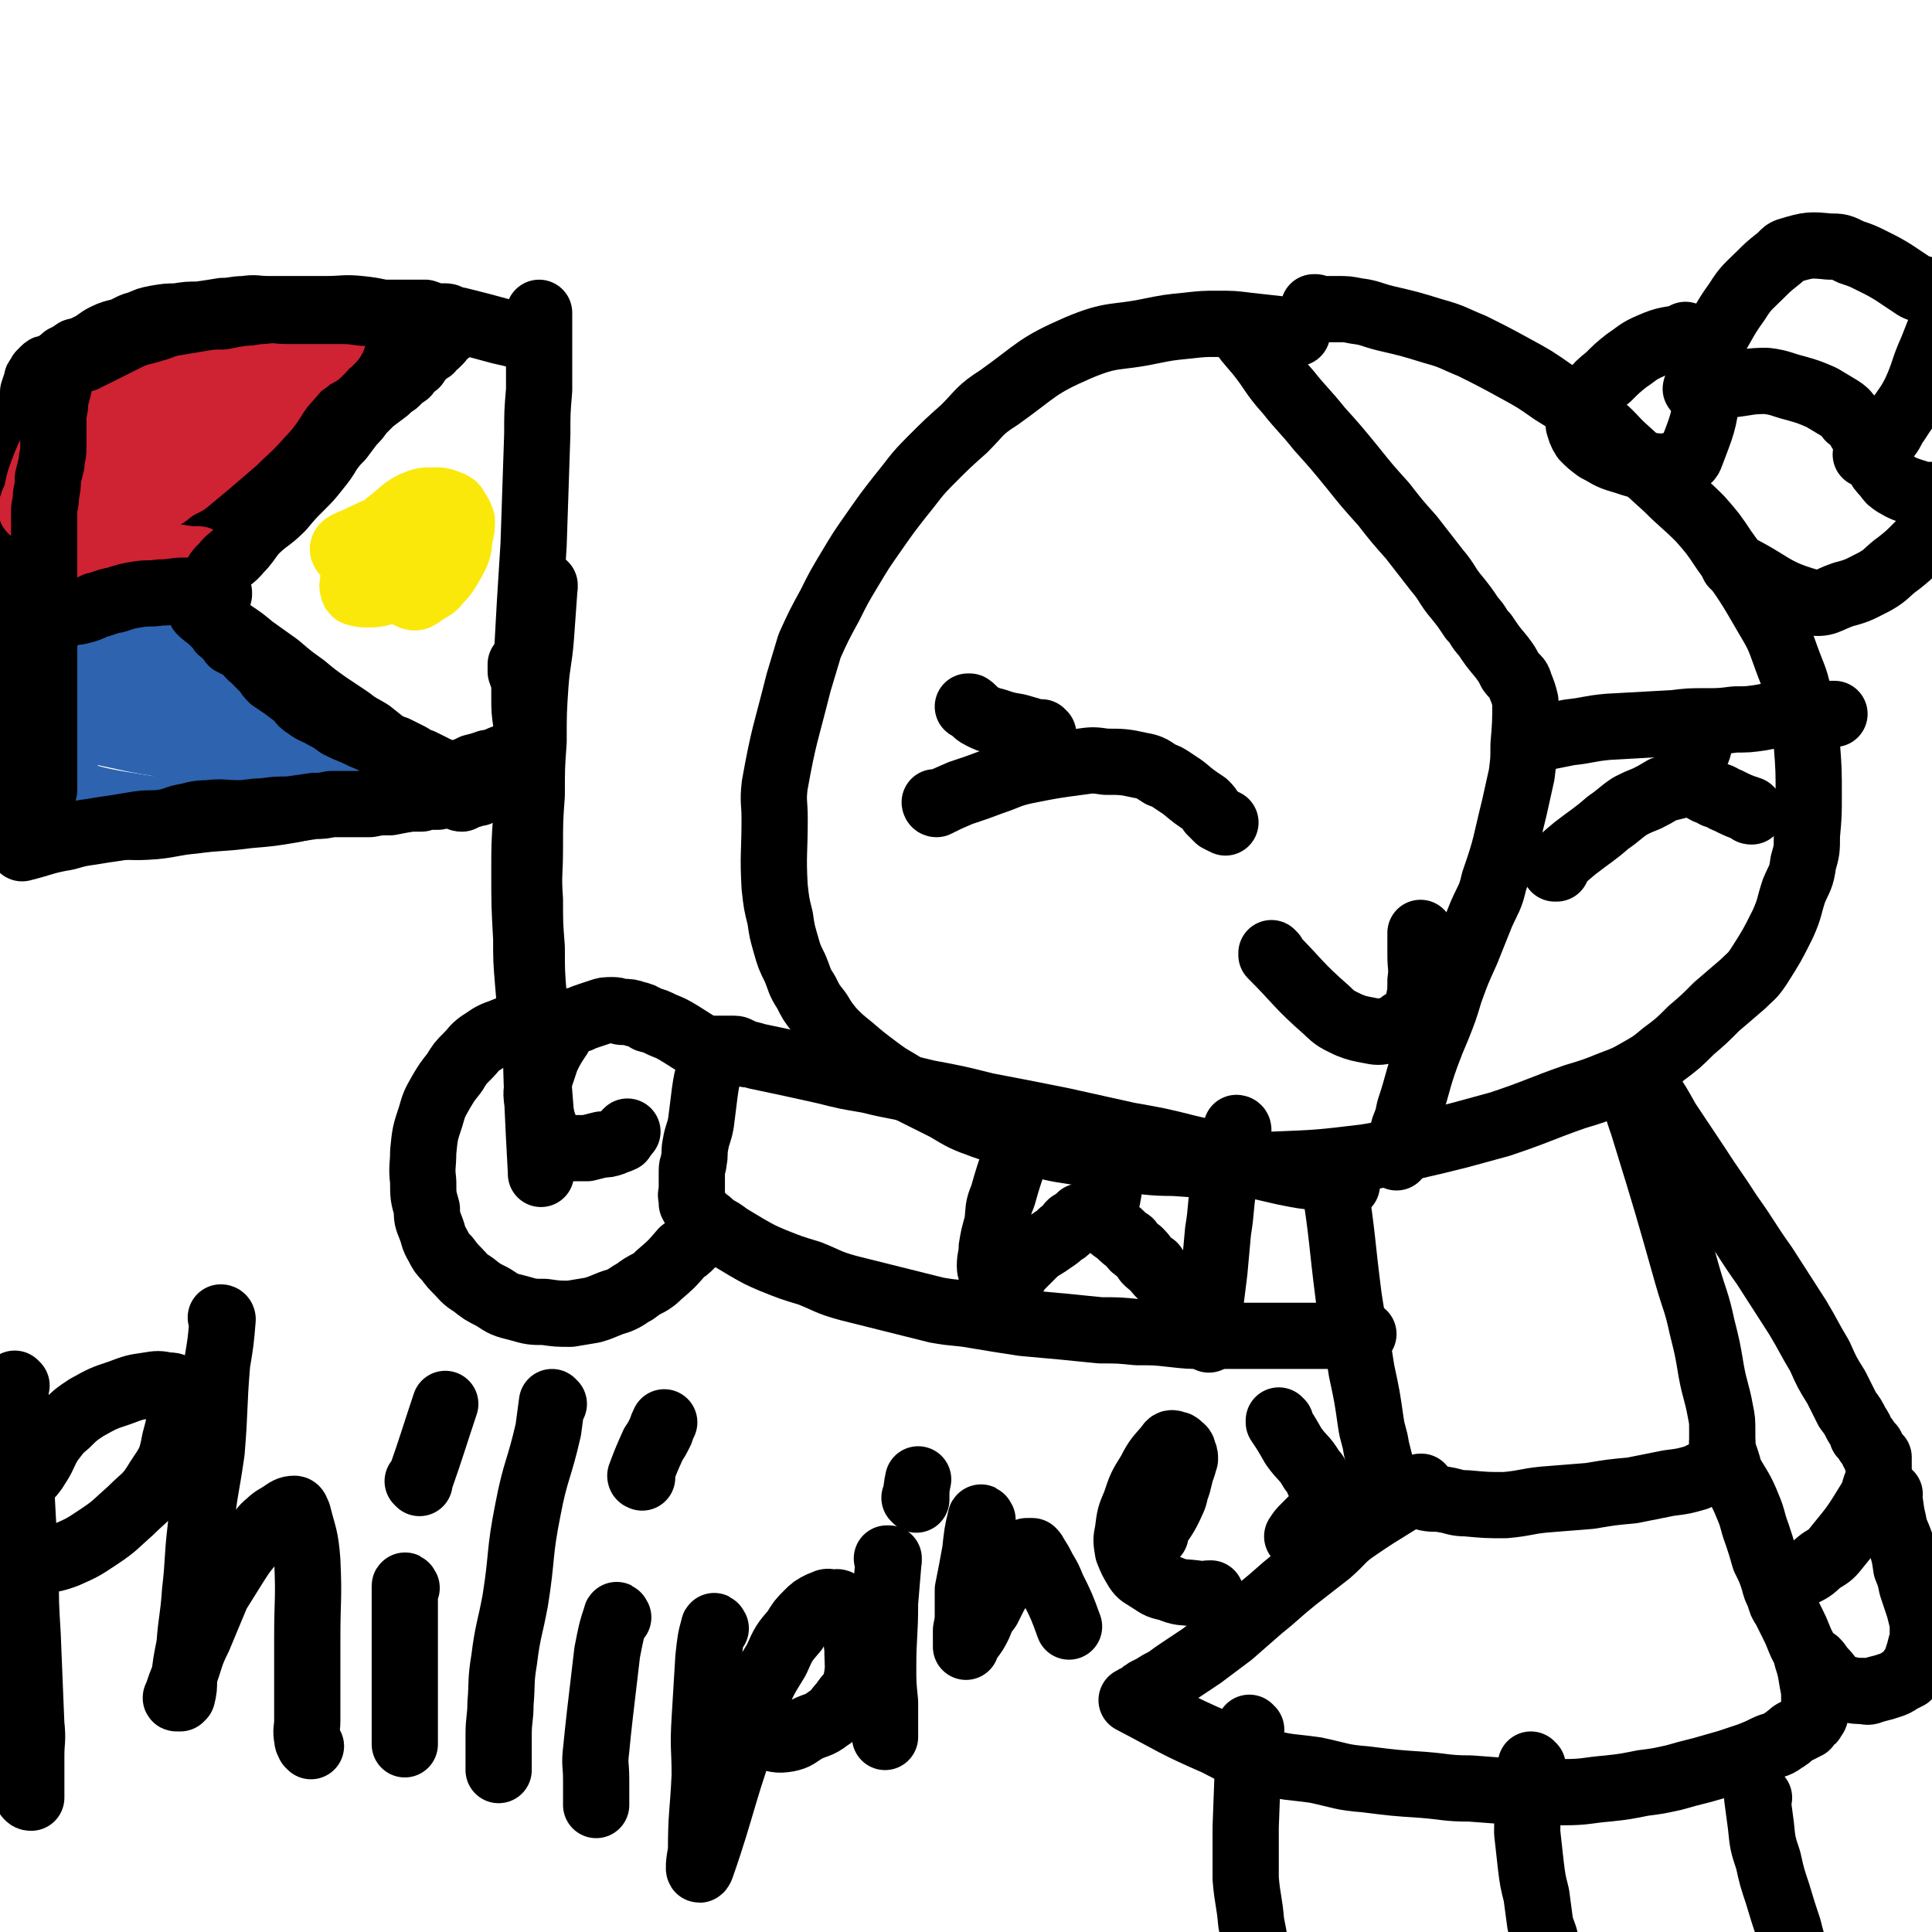
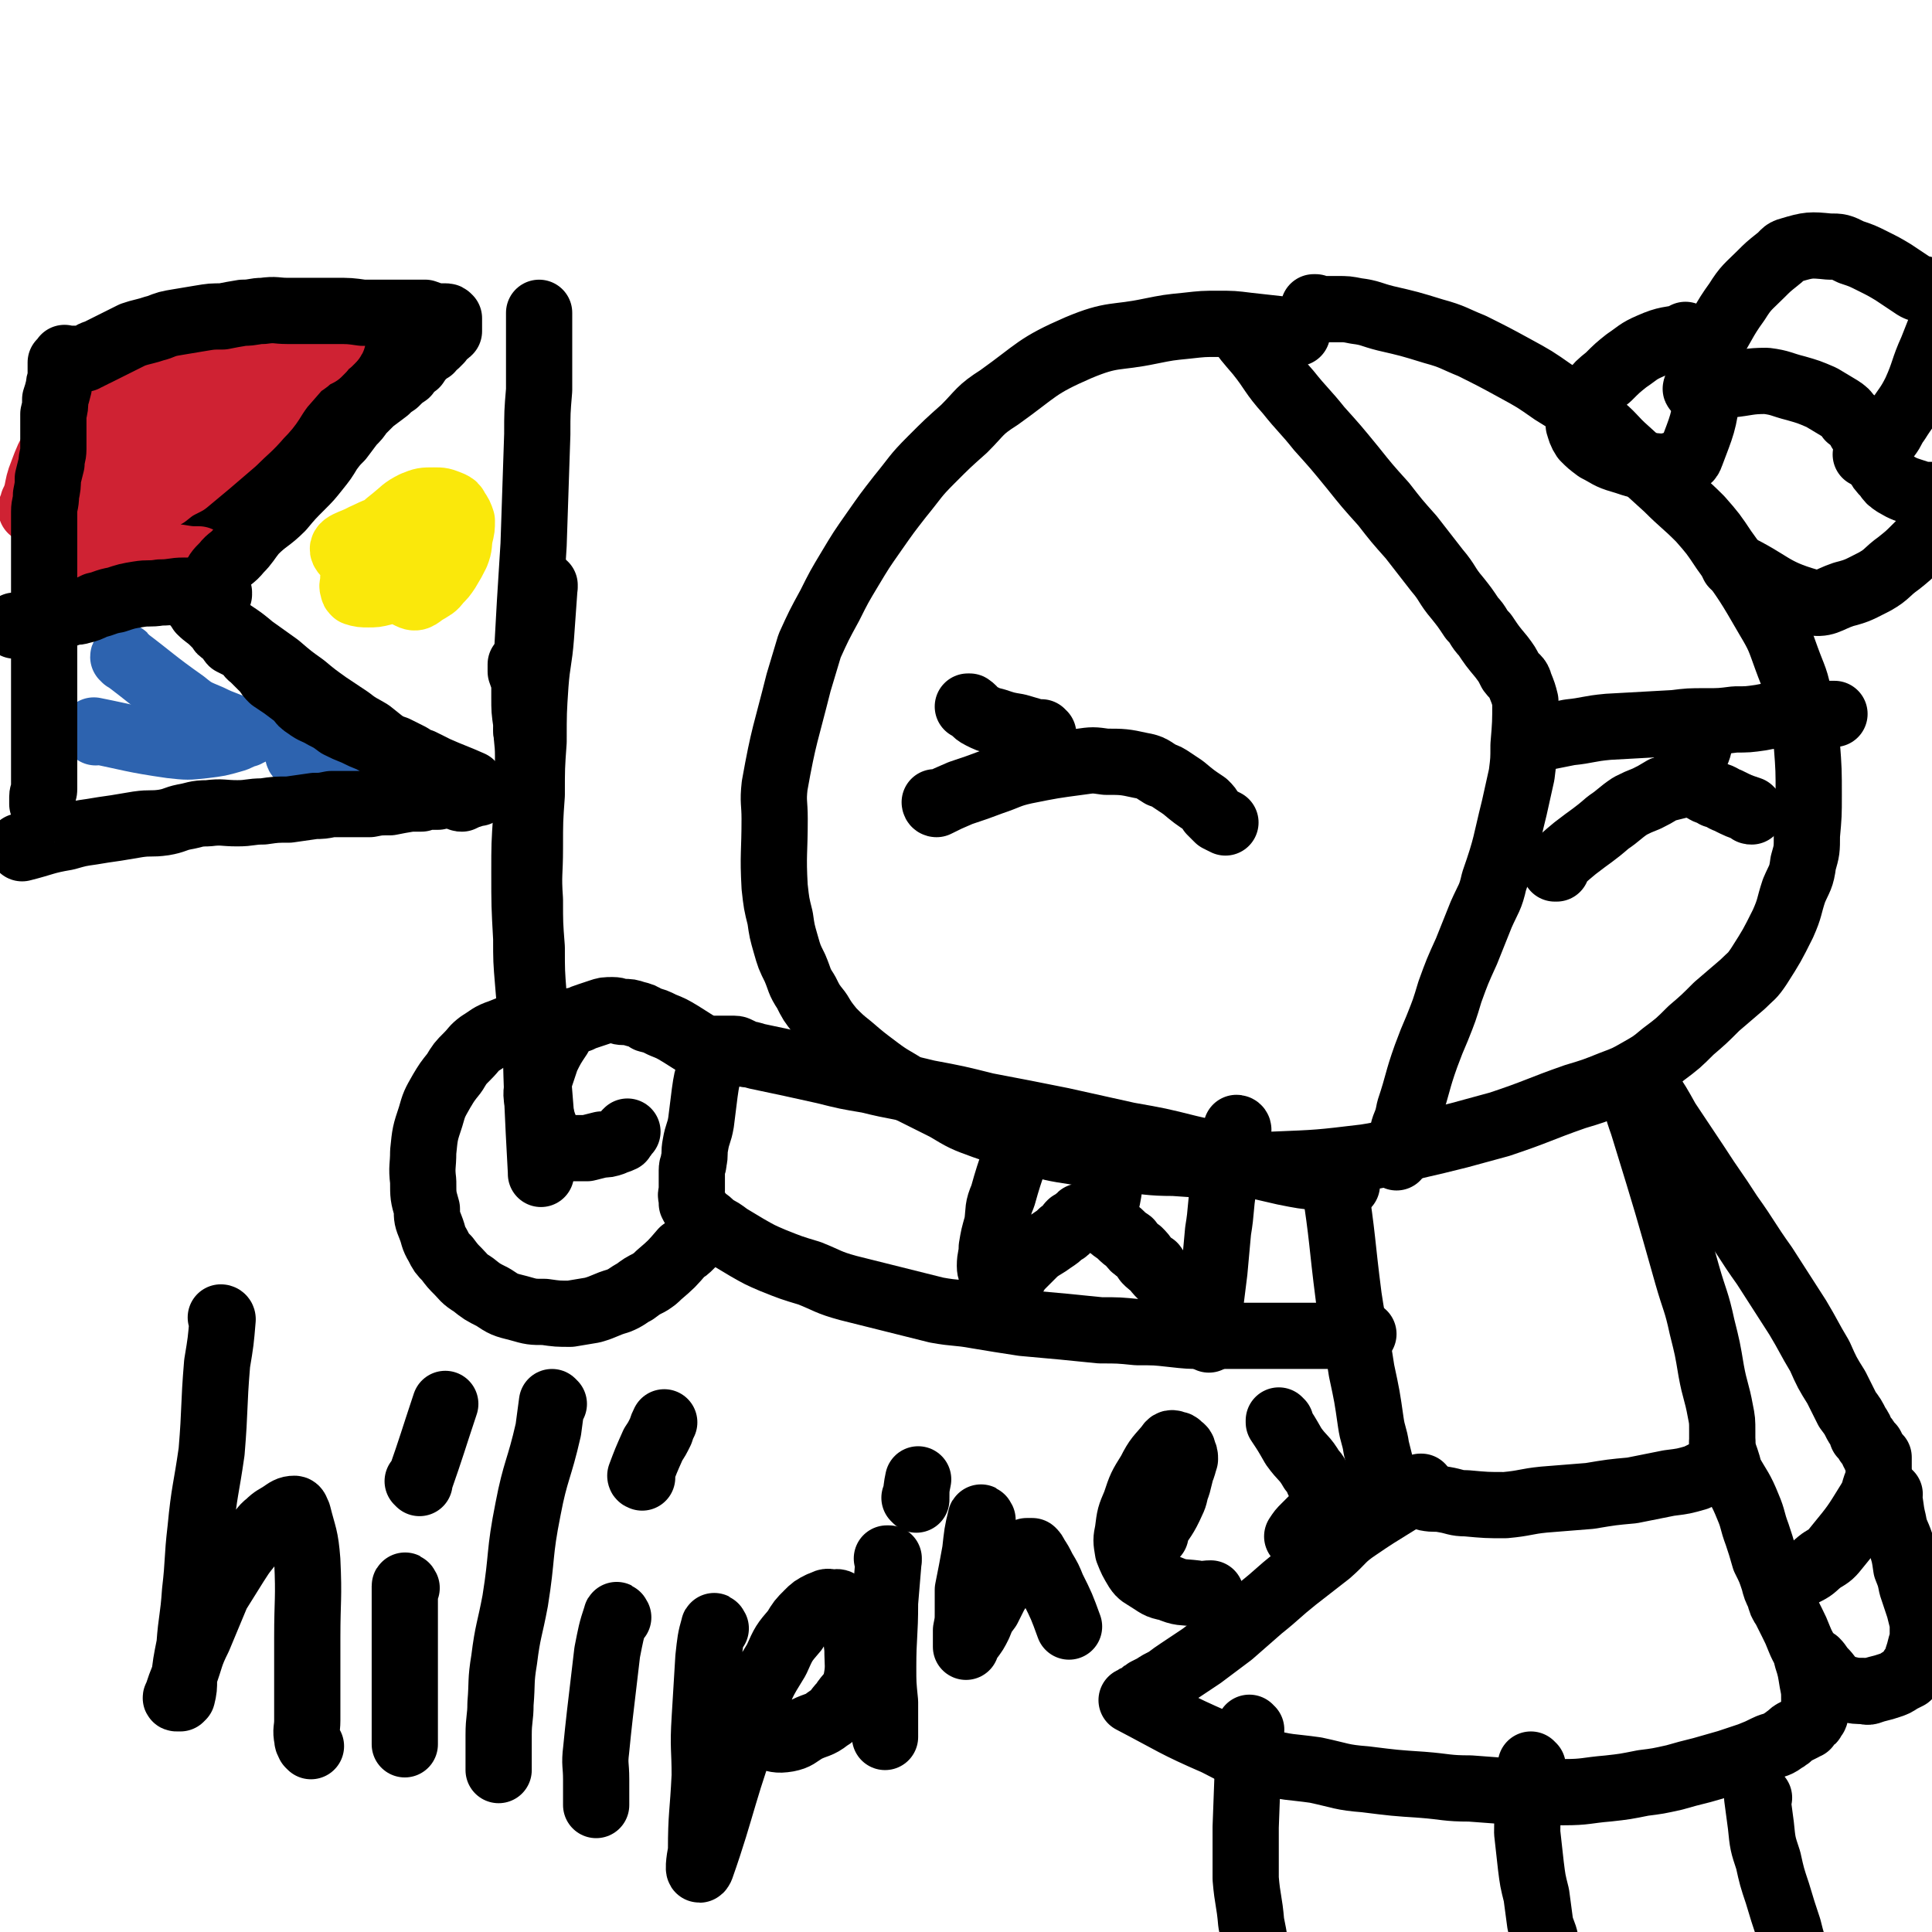
<svg xmlns="http://www.w3.org/2000/svg" viewBox="0 0 1050 1050" version="1.1">
  <g fill="none" stroke="#000000" stroke-width="36" stroke-linecap="round" stroke-linejoin="round">
    <path d="M705,181c0,0 -1,-1 -1,-1 0,0 1,1 0,1 -3,-1 -4,-1 -8,-2 -9,-1 -9,-1 -18,-2 -8,-1 -8,-1 -16,-1 -8,0 -8,0 -17,1 -10,1 -10,1 -20,3 -19,4 -20,1 -39,9 -23,10 -22,12 -43,27 -11,7 -10,8 -19,17 -9,8 -9,8 -18,17 -9,9 -8,9 -17,20 -7,9 -7,9 -14,19 -7,10 -7,10 -13,20 -6,10 -6,10 -11,20 -6,11 -6,11 -11,22 -3,10 -3,10 -6,20 -7,28 -8,28 -13,56 -1,9 0,9 0,18 0,19 -1,19 0,37 1,9 1,9 3,17 1,7 1,7 3,14 2,7 2,7 5,13 3,7 2,7 6,13 3,6 3,6 7,11 3,5 3,5 7,10 5,5 5,5 10,9 7,6 7,6 15,12 8,6 8,5 17,11 10,5 10,5 20,10 10,6 10,6 21,10 12,4 12,5 24,8 13,4 13,4 26,6 12,2 12,2 25,4 14,1 14,2 28,2 14,1 14,1 28,1 13,0 13,1 26,0 25,-1 25,-1 50,-4 13,-2 13,-3 26,-6 13,-3 13,-3 25,-6 11,-3 11,-3 22,-6 21,-7 21,-8 41,-15 10,-3 10,-3 20,-7 8,-3 8,-3 15,-7 7,-4 7,-4 13,-9 8,-6 8,-6 15,-13 7,-6 7,-6 14,-13 7,-6 7,-6 14,-12 5,-5 5,-4 9,-10 7,-11 7,-11 13,-23 4,-9 3,-9 6,-18 3,-7 4,-7 5,-15 2,-7 2,-7 2,-15 1,-11 1,-11 1,-22 0,-13 0,-14 -1,-27 -1,-12 -1,-13 -4,-24 -2,-12 -3,-12 -7,-23 -4,-11 -4,-12 -10,-22 -11,-19 -11,-19 -24,-37 -6,-9 -6,-9 -13,-17 -9,-9 -9,-8 -18,-17 -11,-10 -11,-10 -22,-20 -8,-7 -7,-8 -16,-15 -11,-9 -11,-9 -24,-17 -10,-7 -10,-7 -21,-13 -11,-6 -11,-6 -23,-12 -10,-4 -10,-5 -21,-8 -13,-4 -13,-4 -26,-7 -8,-2 -8,-3 -16,-4 -5,-1 -5,-1 -10,-1 -4,0 -4,0 -8,0 -2,0 -2,0 -4,-1 0,0 0,0 -1,0 " />
    <path d="M674,179c0,0 -2,-1 -1,-1 4,6 5,7 11,14 8,10 7,11 16,21 8,10 9,10 17,20 9,10 9,10 18,21 8,10 8,10 17,20 7,9 7,9 15,18 7,9 7,9 14,18 6,7 5,8 11,15 4,5 4,5 8,11 4,4 3,5 7,9 4,6 4,6 9,12 3,4 3,4 5,8 3,4 4,3 5,7 2,5 2,5 3,9 0,12 0,12 -1,24 0,8 0,8 -1,16 -2,9 -2,9 -4,18 -5,20 -4,20 -11,40 -2,9 -3,9 -7,18 -4,10 -4,10 -8,20 -5,11 -5,11 -9,22 -3,10 -3,10 -7,20 -3,7 -3,7 -6,15 -5,14 -4,14 -9,29 -1,5 -1,5 -3,10 -1,4 -1,4 -2,9 -1,3 -1,3 -2,6 0,1 0,1 0,1 " />
    <path d="M834,402c0,0 -1,0 -1,-1 0,0 0,1 0,1 0,0 0,0 0,0 1,0 0,0 0,-1 0,0 0,1 0,1 10,-2 10,-2 20,-4 10,-1 10,-2 21,-3 18,-1 18,-1 36,-2 8,-1 8,-1 17,-1 8,0 8,0 16,-1 7,0 7,0 14,-1 5,-1 5,-1 11,-1 3,0 3,0 7,0 3,0 3,0 7,0 2,0 2,-1 5,-1 1,0 1,0 2,0 2,0 2,0 4,0 1,0 1,0 2,0 0,0 0,0 1,0 0,0 0,0 1,0 0,0 0,0 0,0 " />
    <path d="M509,437c0,0 -1,-1 -1,-1 0,0 0,1 1,1 6,-3 6,-3 13,-6 9,-3 9,-3 17,-6 9,-3 9,-4 18,-6 15,-3 15,-3 30,-5 7,-1 7,-1 14,0 9,0 10,0 19,2 6,1 6,2 11,5 3,1 3,1 6,3 3,2 3,2 6,4 6,5 6,5 12,9 2,2 2,2 3,4 2,2 2,2 4,4 2,1 2,1 4,2 " />
    <path d="M567,399c0,0 -1,0 -1,-1 0,0 0,1 0,1 0,0 0,0 0,0 -6,-2 -6,-2 -13,-4 -6,-1 -6,-1 -12,-3 -4,-1 -4,-1 -8,-3 -4,-2 -3,-3 -6,-5 0,0 0,0 -1,0 " />
-     <path d="M692,519c0,0 -1,-1 -1,-1 0,0 0,0 0,1 0,0 0,0 0,0 15,15 14,16 30,30 5,5 6,5 12,8 5,2 6,2 11,3 5,1 5,1 10,0 4,-1 5,-1 8,-4 3,-2 4,-2 6,-5 2,-3 2,-3 3,-7 1,-5 1,-5 1,-11 1,-7 0,-7 0,-14 0,-4 0,-4 0,-9 0,-1 0,-1 0,-2 0,-1 0,-1 0,-1 " />
    <path d="M846,472c0,0 -1,-1 -1,-1 0,0 0,0 0,1 0,0 0,0 0,0 1,0 -1,0 0,-1 5,-5 5,-5 11,-10 9,-7 10,-7 18,-14 6,-4 6,-5 12,-9 4,-2 4,-2 9,-4 4,-2 4,-2 9,-5 4,-1 4,-1 8,-2 3,-1 3,-2 6,-1 2,0 2,0 4,1 2,1 2,1 4,2 3,2 3,1 6,3 4,1 4,2 7,3 6,3 6,3 12,5 0,1 0,1 1,1 " />
    <path d="M913,426c-1,0 -2,0 -1,-1 4,-7 5,-7 10,-16 2,-4 1,-5 3,-10 0,-1 0,-1 1,-3 " />
    <path d="M726,643c0,-1 -1,-1 -1,-1 0,-1 0,0 0,0 5,32 4,32 8,63 3,20 4,20 7,40 3,14 3,14 5,28 1,7 2,7 3,14 1,4 1,4 2,8 0,2 1,2 1,4 0,1 0,1 0,3 " />
    <path d="M891,603c-1,0 -1,-2 -1,-1 1,5 2,6 4,13 12,39 12,39 23,78 4,14 5,14 8,28 3,12 3,12 5,24 2,11 3,11 5,22 1,5 1,5 1,11 0,4 0,4 0,8 0,3 0,3 -1,5 -1,3 0,3 -1,5 -1,1 -1,1 -1,1 -2,2 -2,2 -3,2 -4,2 -4,2 -8,4 -7,2 -7,2 -15,3 -10,2 -10,2 -20,4 -11,1 -11,1 -23,3 -12,1 -12,1 -25,2 -10,1 -10,2 -21,3 -10,0 -10,0 -21,-1 -6,0 -6,-1 -12,-2 -5,-1 -5,0 -10,-1 -3,-1 -3,-1 -7,-2 -2,0 -1,0 -3,-1 " />
    <path d="M732,644c0,-1 -1,-1 -1,-1 0,-1 0,0 0,0 0,0 0,0 0,0 -6,-1 -6,-1 -13,-3 -10,-1 -10,-1 -20,-3 -13,-3 -13,-3 -26,-6 -13,-4 -13,-4 -26,-7 -16,-4 -16,-4 -33,-7 -18,-4 -18,-4 -36,-8 -20,-4 -20,-4 -41,-8 -16,-4 -16,-4 -32,-7 -16,-4 -16,-3 -32,-7 -12,-2 -12,-2 -24,-5 -18,-4 -18,-4 -37,-8 -3,-1 -3,-1 -5,-1 -2,-1 -2,-1 -4,-2 -1,0 -1,-1 -3,-1 -1,0 -1,0 -2,0 -1,0 -1,0 -1,0 -1,0 -1,0 -1,0 -1,0 -1,0 -1,0 -1,0 -1,0 -2,0 0,0 0,0 -1,0 0,0 0,0 -1,0 -1,0 -1,0 -1,0 -1,1 -1,1 -2,2 -1,4 -1,4 -1,9 -2,6 -2,6 -3,13 -1,8 -1,8 -2,16 -1,6 -2,6 -3,12 -1,5 0,5 -1,9 0,3 -1,2 -1,5 0,2 0,2 0,4 0,1 0,1 0,3 0,2 0,2 0,4 0,2 -1,2 0,4 0,1 0,2 0,3 1,2 1,2 3,4 1,2 1,2 3,4 3,2 3,2 6,5 4,2 4,2 8,5 5,3 5,3 10,6 7,4 7,4 14,7 10,4 10,4 20,7 10,4 10,5 21,8 12,3 12,3 24,6 12,3 12,3 24,6 11,2 11,1 22,3 12,2 12,2 25,4 11,1 11,1 22,2 10,1 10,1 20,2 10,0 10,0 20,1 10,0 10,0 19,1 9,1 9,1 17,1 10,0 10,0 21,0 7,0 7,0 15,0 8,0 8,0 16,0 7,0 7,0 13,0 4,0 4,0 8,0 3,0 3,-1 5,-1 5,0 5,0 9,0 " />
    <path d="M387,573c0,0 -1,-1 -1,-1 0,0 0,0 1,0 0,0 0,0 0,0 0,1 -1,0 -1,0 0,0 1,0 1,0 -8,-4 -9,-5 -17,-10 -5,-3 -5,-3 -10,-5 -4,-2 -4,-2 -8,-3 -3,-2 -3,-2 -7,-3 -3,-1 -3,-1 -6,-1 -3,0 -3,-1 -6,-1 -4,0 -4,0 -7,1 -3,1 -3,1 -6,2 -3,1 -3,1 -5,2 -3,1 -3,0 -5,2 -4,3 -4,3 -6,7 -4,6 -4,6 -7,12 -2,6 -2,6 -4,12 -1,5 -2,6 -1,11 3,12 3,14 9,24 2,3 4,1 9,2 4,0 4,0 9,0 4,-1 4,-1 8,-2 3,0 3,0 6,-1 2,-1 3,-1 5,-2 1,-1 1,-2 2,-3 0,0 0,0 1,-1 " />
    <path d="M297,554c0,0 -1,-1 -1,-1 0,0 0,0 1,0 0,0 0,0 0,0 -12,4 -13,3 -25,8 -6,2 -6,3 -11,6 -4,3 -3,3 -7,7 -4,4 -4,4 -7,9 -4,5 -4,5 -7,10 -4,7 -4,7 -6,14 -3,9 -3,9 -4,19 0,8 -1,8 0,16 0,8 0,8 2,15 0,5 0,5 2,10 2,5 1,5 4,10 2,4 2,4 5,7 3,4 3,4 6,7 3,3 3,4 8,7 5,4 5,4 11,7 6,4 6,4 14,6 7,2 7,2 14,2 7,1 7,1 14,1 6,-1 6,-1 12,-2 7,-2 7,-3 14,-5 5,-2 5,-3 9,-5 4,-3 4,-3 8,-5 3,-2 3,-2 5,-4 7,-6 7,-6 13,-13 2,-1 2,-1 4,-3 1,-1 1,-1 2,-2 " />
    <path d="M296,319c0,0 -1,-1 -1,-1 0,0 0,0 1,0 0,0 0,0 0,0 -1,14 -1,14 -2,28 -1,13 -2,13 -3,26 -1,15 -1,15 -1,31 -1,14 -1,14 -1,29 -1,14 -1,14 -1,29 0,14 -1,14 0,28 0,13 0,13 1,26 0,13 0,13 1,26 0,11 0,11 1,21 1,38 1,38 3,75 0,0 0,1 0,1 0,-1 0,-1 0,-2 0,-6 0,-6 0,-11 0,-10 0,-10 0,-19 -1,-13 -1,-13 -2,-25 -2,-11 -2,-11 -3,-23 -1,-12 -1,-12 -2,-24 -1,-12 -1,-12 -1,-24 -1,-18 -1,-18 -1,-36 0,-15 0,-15 1,-30 1,-17 1,-17 1,-33 0,-9 -1,-9 -1,-18 -1,-7 -1,-7 -1,-14 0,-4 0,-4 0,-9 -1,-2 -1,-2 -2,-5 0,-2 0,-2 0,-4 " />
    <path d="M287,398c0,0 -1,0 -1,-1 0,0 1,1 1,1 -1,-7 -1,-8 -1,-15 -1,-10 0,-10 0,-19 1,-18 1,-18 2,-36 1,-16 1,-16 2,-32 1,-30 1,-30 2,-60 0,-12 0,-12 1,-24 0,-5 0,-5 0,-10 0,-5 0,-5 0,-9 0,-4 0,-4 0,-7 0,-3 0,-3 0,-5 0,-2 0,-2 0,-4 0,-1 0,-1 0,-3 0,-2 0,-2 0,-4 " />
-     <path d="M290,185c0,0 -1,-1 -1,-1 0,0 0,0 1,1 0,0 0,0 0,0 -9,-3 -9,-3 -18,-5 -11,-3 -11,-3 -23,-6 -8,-1 -8,-1 -16,-2 -9,-1 -9,0 -18,-1 -10,-1 -9,-2 -19,-3 -9,-1 -9,0 -19,0 -8,0 -8,0 -16,0 -8,0 -8,0 -15,0 -7,0 -7,-1 -13,0 -6,0 -6,1 -12,1 -6,1 -6,1 -13,2 -6,0 -6,0 -12,1 -5,0 -5,0 -11,1 -5,1 -5,1 -9,3 -5,1 -5,2 -10,4 -4,1 -5,1 -9,3 -4,2 -4,3 -8,5 -4,2 -4,2 -8,3 -7,5 -7,5 -14,9 -2,0 -2,0 -3,1 0,0 0,1 -1,1 0,1 0,1 -1,1 0,1 -1,1 -1,2 -1,1 -1,1 -1,2 -1,3 -1,3 -2,6 0,5 0,5 0,10 0,6 0,6 0,13 0,10 0,10 0,19 0,10 -1,10 -1,20 -1,14 -1,14 -3,29 -1,13 0,13 -2,26 -1,12 -1,12 -2,23 -1,11 -1,11 -1,22 0,9 1,9 1,19 1,6 0,6 1,12 0,6 0,6 1,12 0,4 0,4 0,7 0,4 1,4 1,7 1,4 1,4 2,7 0,2 0,2 1,3 0,0 1,0 1,1 1,1 1,1 1,1 3,1 3,1 6,2 7,2 7,2 14,2 10,1 10,1 21,1 12,0 12,1 25,0 10,-1 10,-2 21,-3 15,-2 15,-1 30,-3 12,-1 12,-1 24,-3 11,-2 11,-4 22,-6 12,-2 13,-1 25,-3 9,-2 9,-1 18,-4 7,-1 7,-2 14,-4 5,-2 5,-2 11,-3 4,-1 4,-1 8,-3 4,-1 4,-1 7,-2 2,-1 2,0 4,-1 2,0 2,0 3,-1 2,-1 2,-1 3,-1 0,0 1,0 1,0 1,0 1,0 1,0 1,0 1,0 2,0 0,0 0,0 0,0 " />
    <path d="M227,187c0,0 -1,-1 -1,-1 0,0 1,0 1,1 0,0 0,0 0,0 -11,6 -12,5 -22,12 -9,5 -8,6 -16,12 -8,6 -8,7 -16,14 -7,6 -7,6 -15,13 -7,6 -7,6 -13,11 -6,6 -6,6 -11,11 -5,5 -5,5 -10,10 -4,4 -4,4 -7,8 -4,3 -4,3 -7,7 -3,3 -3,3 -6,6 -2,3 -2,3 -4,5 -1,2 -2,2 -3,4 -1,1 -1,1 -2,3 0,1 0,1 -1,2 -1,1 -1,1 -1,2 0,2 0,2 0,3 0,1 0,1 0,2 1,2 1,2 2,3 1,2 0,2 2,4 2,3 2,3 5,5 3,3 3,3 7,6 7,5 7,6 13,11 7,5 8,5 15,11 7,5 7,5 14,10 7,6 7,6 14,11 6,5 6,5 13,10 6,4 6,4 12,8 5,4 6,4 11,7 5,4 5,4 10,8 6,4 5,4 11,8 4,4 4,4 9,7 4,2 4,2 8,5 2,2 2,2 5,4 2,1 2,1 3,2 2,1 2,1 3,1 0,1 0,1 1,1 " />
    <path d="M78,310c0,0 0,-1 -1,-1 0,0 1,0 1,0 0,0 0,0 0,0 -10,5 -10,5 -19,10 -6,3 -6,3 -12,6 -5,3 -5,2 -10,5 -5,2 -4,2 -9,4 -3,1 -3,1 -6,2 -2,2 -2,2 -5,3 -1,1 -1,0 -3,1 -2,0 -2,0 -3,0 -2,0 -2,0 -3,0 " />
  </g>
  <g fill="none" stroke="#FAE80B" stroke-width="36" stroke-linecap="round" stroke-linejoin="round">
    <path d="M229,286c0,0 -1,-1 -1,-1 0,0 1,0 1,0 0,0 0,0 0,0 -8,1 -9,0 -17,2 -8,1 -8,2 -15,5 -5,3 -13,4 -10,8 10,12 18,15 36,24 4,2 5,-1 9,-3 3,-2 4,-2 6,-5 3,-3 3,-3 5,-6 3,-5 3,-5 5,-9 2,-5 1,-5 2,-10 1,-4 1,-4 1,-8 -1,-3 -1,-3 -3,-6 -1,-2 -1,-2 -3,-3 -5,-2 -5,-2 -9,-2 -6,0 -6,0 -11,2 -6,3 -6,4 -11,8 -5,4 -5,4 -9,8 -5,5 -5,5 -9,10 -2,4 -1,4 -3,9 -1,3 -1,3 -1,7 0,2 -1,2 0,4 0,1 0,1 1,2 3,1 4,1 7,1 4,0 4,0 8,-1 2,-1 2,-1 4,-3 2,-2 2,-2 4,-5 2,-3 3,-3 3,-6 1,-4 0,-5 -1,-9 0,-1 0,-1 0,-2 " />
  </g>
  <g fill="none" stroke="#CF2233" stroke-width="36" stroke-linecap="round" stroke-linejoin="round">
    <path d="M108,305c0,0 0,-1 -1,-1 0,0 1,0 1,0 0,0 0,0 0,0 0,1 0,0 -1,0 0,0 1,0 1,0 0,0 0,0 0,0 -5,0 -5,0 -11,-1 -3,0 -3,1 -7,0 -4,0 -4,0 -8,-1 -2,0 -2,0 -5,0 -3,0 -3,0 -5,0 -2,0 -2,0 -4,0 -2,0 -2,0 -4,0 -5,0 -5,0 -9,0 -1,0 -1,0 -1,0 -1,0 -1,0 -2,0 0,-1 0,-1 0,-1 0,-1 0,-1 0,-2 0,-1 0,-1 1,-2 1,-2 1,-2 3,-4 2,-3 1,-3 3,-6 3,-3 3,-3 6,-6 3,-4 3,-4 7,-8 4,-4 4,-4 9,-8 3,-4 3,-4 7,-7 4,-4 4,-4 8,-8 14,-13 14,-13 28,-26 3,-3 3,-3 7,-5 3,-3 3,-3 7,-5 3,-3 3,-3 7,-5 3,-2 3,-2 6,-4 3,-2 3,-1 7,-3 3,-2 3,-2 6,-4 3,-2 3,-2 5,-4 2,-1 2,-1 4,-2 1,-1 1,-1 2,-2 1,-2 1,-2 2,-3 1,-1 1,-1 2,-1 0,-1 0,-1 1,-1 1,-1 1,-1 1,-2 0,0 0,0 0,-1 0,0 0,0 0,0 0,0 0,0 0,0 -1,0 -1,-1 -1,0 -3,2 -3,2 -5,4 -4,5 -4,5 -9,9 -6,7 -6,7 -13,15 -6,8 -5,9 -12,16 -6,7 -7,7 -14,14 -7,6 -7,6 -14,12 -6,5 -6,5 -12,10 -6,3 -6,3 -11,7 -3,1 -3,1 -5,3 -2,1 -2,1 -3,1 -2,0 -2,0 -3,0 -1,0 -1,1 -1,0 -1,0 0,0 0,-1 1,-2 1,-2 3,-4 7,-10 7,-10 15,-20 5,-8 5,-8 11,-16 7,-8 7,-8 13,-16 5,-6 5,-6 9,-13 3,-4 3,-4 6,-9 2,-3 2,-3 4,-7 2,-2 2,-2 3,-5 1,-1 1,-1 1,-2 1,-1 1,-1 1,-2 0,-1 0,-1 0,-1 0,-1 0,-1 0,-1 0,0 -1,0 -1,0 -2,0 -3,0 -4,1 -7,5 -7,6 -12,12 -10,10 -9,10 -18,20 -11,12 -11,12 -21,25 -8,10 -8,11 -15,22 -7,10 -7,11 -13,22 -4,7 -4,7 -8,15 -2,5 -2,5 -4,10 -1,2 -1,2 -2,5 -1,1 -1,1 -1,2 0,0 0,0 0,0 0,0 0,0 0,-1 1,-2 1,-2 3,-5 4,-6 4,-6 7,-12 6,-10 6,-10 10,-19 6,-11 7,-11 11,-21 12,-27 13,-27 23,-54 2,-5 2,-6 2,-11 0,-4 0,-4 -2,-8 0,-1 0,-1 -1,-1 -2,0 -3,0 -5,0 -3,0 -3,0 -7,1 -5,2 -6,1 -11,5 -7,5 -8,5 -14,12 -10,13 -9,13 -19,27 -6,9 -6,9 -12,19 -4,7 -4,7 -7,15 -2,5 -2,6 -3,11 -1,3 -1,3 -2,5 0,2 0,2 -1,3 0,1 0,1 0,1 0,0 0,0 0,-1 3,-4 3,-3 6,-8 4,-6 3,-7 7,-14 3,-7 3,-7 6,-14 2,-6 2,-6 4,-11 2,-6 2,-6 3,-11 1,-3 1,-3 2,-6 0,-2 0,-2 0,-4 0,-2 0,-2 0,-3 0,-1 0,-1 0,-2 0,-1 0,-1 0,-1 " />
    <path d="M68,220c0,0 0,-1 -1,-1 -4,9 -4,10 -8,20 -4,8 -4,8 -7,16 -2,6 -2,6 -4,12 -1,3 -1,3 -2,6 0,1 0,1 0,3 0,0 0,1 0,1 4,-8 5,-8 8,-17 2,-5 2,-6 4,-12 1,-4 1,-4 2,-8 0,-2 0,-2 0,-4 0,-2 0,-2 0,-4 0,0 0,0 0,0 " />
  </g>
  <g fill="none" stroke="#2D63AF" stroke-width="36" stroke-linecap="round" stroke-linejoin="round">
-     <path d="M101,347c0,-1 0,-1 -1,-1 0,0 1,0 1,0 0,0 0,0 0,0 -7,0 -7,0 -13,0 -6,0 -6,0 -11,0 -4,0 -4,1 -8,2 -3,0 -3,0 -5,1 -3,1 -3,1 -6,2 -2,1 -2,1 -4,2 -2,1 -2,1 -4,1 -1,1 -1,1 -2,2 -1,1 -2,1 -3,3 -1,1 -1,1 -2,3 -1,2 -2,2 -2,4 -1,2 -1,2 -1,5 -1,4 -1,4 -2,7 0,5 0,5 -1,10 -1,5 0,5 -1,11 -1,3 -1,3 -1,7 -1,3 0,3 0,7 0,2 0,2 0,5 0,2 1,2 1,5 0,2 0,2 0,3 0,2 1,2 1,3 1,1 0,2 2,2 18,5 19,5 38,8 6,1 6,1 13,0 10,-2 10,-3 21,-4 6,-1 6,0 13,-2 4,0 4,-1 9,-2 4,-2 4,-1 8,-3 4,-1 4,-1 8,-2 3,-1 3,-1 6,-3 2,-1 2,-1 5,-2 1,-1 1,0 2,-1 1,0 1,0 2,-1 0,-1 0,-1 1,-1 1,-1 1,-1 1,-1 1,-1 1,-1 1,-2 0,0 0,0 0,-1 0,0 0,-1 0,-1 -1,-1 -1,-1 -1,-1 -1,-2 -1,-2 -2,-3 -1,-2 -1,-1 -3,-3 -3,-2 -3,-2 -5,-5 -4,-2 -4,-2 -8,-4 -4,-4 -4,-4 -8,-8 -5,-4 -5,-4 -10,-8 -5,-3 -4,-4 -9,-7 -10,-5 -10,-5 -21,-10 -4,-2 -4,-2 -9,-3 -5,-1 -5,0 -9,1 -4,0 -4,0 -8,2 -3,1 -3,1 -6,3 -3,2 -3,2 -5,4 -3,2 -3,2 -5,5 -1,2 -1,2 -1,5 0,3 0,3 1,6 1,3 1,3 3,6 4,3 4,4 8,6 9,3 9,3 18,5 9,1 9,2 19,1 10,-1 10,-2 21,-4 " />
    <path d="M52,398c0,0 -1,-1 -1,-1 20,4 21,5 42,8 9,1 9,1 18,0 8,-1 8,-1 15,-3 4,-1 4,-2 8,-3 1,-1 1,-1 2,-1 " />
    <path d="M68,358c0,-1 -1,-2 -1,-1 16,12 16,13 33,25 6,5 7,5 14,8 8,4 8,3 16,7 " />
    <path d="M163,411c0,0 0,0 -1,-1 0,0 0,1 1,1 7,1 8,1 15,2 4,1 4,1 8,2 " />
  </g>
  <g fill="none" stroke="#000000" stroke-width="36" stroke-linecap="round" stroke-linejoin="round">
    <path d="M12,461c0,0 0,-1 -1,-1 0,0 1,1 1,1 12,-3 12,-4 24,-6 7,-2 7,-2 14,-3 6,-1 6,-1 13,-2 6,-1 6,-1 12,-2 7,-1 7,0 14,-1 6,-1 6,-2 11,-3 6,-1 6,-2 13,-2 8,-1 8,0 16,0 7,0 7,-1 14,-1 7,-1 7,-1 14,-1 7,-1 7,-1 14,-2 4,0 4,0 9,-1 5,0 5,0 11,0 5,0 5,0 10,0 5,-1 5,-1 11,-1 5,-1 5,-1 11,-2 3,0 3,0 6,0 2,-1 2,-1 5,-1 2,0 2,0 4,0 1,0 1,-1 2,-1 1,-1 1,0 2,0 1,0 1,0 2,0 0,0 0,0 1,0 2,0 2,0 3,0 2,0 2,0 3,0 0,0 0,0 1,0 1,0 1,0 1,0 1,0 1,0 1,0 1,0 1,0 2,0 0,-1 0,-1 1,-1 0,-1 1,0 1,0 1,0 1,0 1,0 1,0 1,0 1,0 0,0 0,-1 0,-1 0,0 0,0 0,0 0,0 0,0 0,0 0,0 0,0 -1,-1 0,0 0,0 0,0 -1,-1 -1,-1 -2,-2 -1,0 -1,0 -1,-1 -9,-4 -10,-4 -19,-8 -4,-2 -4,-2 -8,-4 -3,-1 -3,-1 -6,-3 -4,-2 -4,-2 -8,-4 -3,-1 -3,-1 -6,-2 -4,-2 -4,-1 -7,-3 -5,-2 -5,-2 -9,-4 -5,-2 -5,-2 -9,-4 -4,-3 -4,-3 -8,-5 -5,-3 -5,-2 -9,-5 -3,-2 -3,-2 -5,-5 -4,-3 -4,-3 -8,-6 -3,-2 -3,-2 -6,-4 -2,-2 -2,-2 -3,-4 -2,-2 -2,-2 -4,-4 -2,-2 -2,-2 -4,-4 -2,-1 -1,-2 -3,-3 -2,-2 -2,-2 -4,-3 -2,-1 -2,-1 -4,-2 -1,-1 -1,-2 -2,-3 -1,-1 -1,-1 -2,-2 -2,-1 -2,-1 -3,-3 -1,-1 -1,-1 -2,-2 -1,-1 -1,-1 -1,-1 -3,-3 -4,-3 -7,-6 0,-1 0,-1 0,-1 0,-1 0,-1 0,-2 0,0 0,0 0,-1 0,0 0,0 0,-1 0,-1 1,-1 1,-3 1,-1 1,-1 2,-3 2,-3 2,-3 4,-5 2,-5 2,-5 6,-9 3,-4 4,-3 8,-8 4,-4 4,-5 8,-10 7,-7 8,-6 15,-13 5,-6 5,-6 11,-12 4,-4 4,-4 8,-9 4,-5 4,-5 7,-10 3,-4 3,-4 6,-7 3,-4 3,-4 6,-8 3,-3 3,-3 5,-6 3,-3 3,-3 6,-6 4,-3 4,-3 8,-6 2,-2 2,-2 5,-4 3,-3 3,-3 6,-5 2,-3 2,-3 5,-5 2,-3 2,-3 4,-5 2,-2 2,-2 4,-3 1,-2 1,-2 3,-3 1,-1 1,-1 2,-2 1,-2 1,-2 2,-3 1,0 1,0 1,-1 1,0 1,0 2,-1 0,-1 0,-1 0,-1 0,-1 0,-1 0,-1 0,-1 0,-1 0,-2 0,0 0,0 0,-1 0,0 0,0 0,-1 0,-1 0,-1 0,-1 0,0 0,0 0,0 -1,-1 -1,-1 -2,-1 -1,0 -1,0 -1,0 -1,0 -1,0 -3,0 -1,0 -1,0 -2,0 -2,-1 -2,-1 -5,-2 -3,0 -3,0 -6,0 -4,0 -4,0 -8,0 -5,0 -5,0 -10,0 -5,0 -5,0 -10,0 -7,-1 -7,-1 -15,-1 -7,0 -7,0 -14,0 -6,0 -6,0 -12,0 -6,0 -6,-1 -13,0 -5,0 -5,1 -11,1 -6,1 -6,1 -11,2 -6,0 -6,0 -12,1 -6,1 -6,1 -12,2 -6,1 -6,1 -11,3 -4,1 -3,1 -7,2 -4,1 -4,1 -7,2 -10,5 -10,5 -20,10 -1,0 -1,0 -2,1 -1,0 -1,0 -2,1 -1,0 -1,0 -2,1 -1,0 -1,0 -2,0 -1,0 -1,0 -2,0 -1,0 -1,0 -1,0 -1,0 -1,0 -1,0 -1,0 -1,0 -2,0 0,0 0,0 -1,0 0,0 0,0 -1,0 -1,0 -1,-1 -1,0 0,0 0,1 0,1 0,1 -1,0 -2,1 0,1 0,1 0,2 0,3 0,3 0,5 0,3 -1,3 -1,6 -1,4 -1,4 -2,7 0,4 0,4 -1,8 0,5 0,5 0,9 0,5 0,5 0,10 0,4 -1,4 -1,8 -1,4 -1,4 -2,8 0,4 0,4 -1,9 0,5 -1,5 -1,9 0,6 0,7 0,13 0,6 0,6 0,13 0,7 0,7 0,13 0,7 0,7 0,14 0,6 0,6 0,13 0,6 0,6 0,12 0,6 0,6 0,12 0,7 0,7 0,13 0,7 0,7 0,14 0,6 0,6 0,12 0,4 0,4 0,9 0,4 0,4 0,8 0,2 0,2 0,5 0,2 -1,2 -1,4 0,1 0,1 0,2 0,1 0,1 0,1 0,1 0,1 0,1 " />
    <path d="M119,323c0,0 0,-1 -1,-1 0,0 1,0 1,0 0,0 0,0 0,0 -10,0 -10,-1 -19,-1 -6,0 -6,1 -13,1 -6,1 -6,0 -12,1 -6,1 -6,1 -12,3 -6,1 -6,2 -11,3 -4,2 -4,2 -8,3 -3,1 -3,0 -6,1 -2,1 -2,1 -4,1 -1,1 -1,0 -2,0 -1,0 -1,0 -2,0 0,0 0,0 0,0 " />
    <path d="M773,809c0,0 -1,-1 -1,-1 0,0 1,0 0,0 -16,11 -18,11 -34,22 -9,6 -8,7 -16,14 -9,7 -9,7 -18,14 -10,8 -9,8 -19,16 -8,7 -8,7 -16,14 -8,6 -8,6 -16,12 -6,4 -6,4 -12,8 -3,2 -3,2 -7,5 -4,2 -4,2 -7,4 -2,1 -2,1 -4,2 -2,1 -1,1 -3,3 -1,0 -2,0 -3,1 0,0 0,0 0,1 -1,0 -1,0 -2,0 0,0 0,0 0,0 23,12 23,13 46,23 12,6 12,7 25,10 14,4 15,3 29,5 14,3 14,4 27,5 16,2 16,2 31,3 13,1 13,2 26,2 26,2 26,2 51,2 12,0 12,-1 24,-2 9,-1 9,-1 19,-3 8,-1 8,-1 17,-3 7,-2 7,-2 15,-4 7,-2 7,-2 14,-4 6,-2 6,-2 12,-4 5,-2 5,-2 9,-4 4,-2 5,-1 9,-4 2,-1 1,-1 3,-2 2,-2 2,-2 4,-3 2,-1 2,-1 4,-2 1,-1 1,-1 2,-1 0,-1 0,-1 1,-2 0,0 0,0 1,-1 1,0 1,0 1,-1 1,-1 1,-1 1,-1 1,-1 0,-1 0,-1 0,-1 0,-1 0,-2 0,-3 0,-3 0,-6 0,-5 0,-5 -1,-10 -1,-6 -1,-7 -3,-13 -1,-5 -2,-5 -4,-10 -2,-5 -2,-5 -4,-9 -2,-4 -2,-4 -4,-8 -2,-3 -2,-3 -3,-7 -2,-4 -2,-4 -3,-8 -2,-6 -2,-6 -5,-12 -2,-7 -2,-7 -4,-13 -3,-8 -2,-8 -5,-15 -4,-10 -5,-10 -10,-19 -1,-4 -1,-4 -2,-7 -1,-3 -1,-3 -2,-5 0,-2 0,-2 0,-4 " />
    <path d="M896,592c-1,0 -1,-1 -1,-1 0,0 0,0 0,0 6,9 6,9 11,18 8,12 8,12 16,24 9,14 9,13 18,27 10,14 9,14 19,28 9,14 9,14 18,28 6,10 6,11 12,21 4,9 4,9 9,17 3,6 3,6 6,12 3,4 3,4 5,8 2,3 2,3 3,6 2,2 2,2 3,4 1,1 1,1 2,2 1,2 1,2 1,3 1,1 1,1 1,2 1,1 1,0 2,1 0,1 0,1 0,1 0,1 0,1 0,2 0,0 0,0 0,1 0,0 0,0 0,1 0,1 0,1 0,1 0,1 0,1 0,2 0,3 0,3 -1,6 -2,5 -1,5 -4,10 -8,13 -8,13 -17,24 -4,5 -4,5 -9,8 -4,3 -4,4 -8,6 -4,2 -4,2 -7,4 -2,0 -2,0 -3,1 -1,0 -1,0 -3,0 0,0 0,0 0,0 " />
    <path d="M1027,812c-1,0 -1,-1 -1,-1 -1,0 0,0 0,0 2,8 1,8 3,16 1,6 2,6 4,12 2,6 2,6 3,13 2,5 2,5 3,10 2,6 2,6 4,12 1,4 1,4 2,8 0,3 0,3 0,6 0,3 0,3 -1,6 -1,4 -1,4 -2,7 -1,4 -1,4 -3,6 0,2 -1,2 -2,4 -2,1 -2,1 -4,2 -3,2 -3,2 -6,3 -3,1 -3,1 -7,2 -4,1 -4,2 -7,1 -4,0 -5,0 -9,-1 -3,-1 -4,-1 -7,-3 -3,-3 -3,-4 -6,-7 -2,-2 -2,-3 -4,-5 " />
    <path d="M680,940c0,0 -1,0 -1,-1 0,0 0,1 0,1 0,0 0,0 0,0 1,0 0,-1 0,-1 -1,26 -1,27 -2,54 0,14 0,14 0,28 1,12 2,12 3,24 2,10 2,10 3,20 1,6 1,6 1,12 1,5 1,5 2,10 0,2 0,2 1,4 0,1 0,1 1,1 1,1 1,1 1,1 0,0 0,0 0,0 " />
    <path d="M833,960c0,0 -1,0 -1,-1 0,0 0,1 0,1 0,0 0,0 0,0 0,6 0,6 0,13 -1,11 -2,11 -2,23 1,9 1,9 2,18 1,8 1,8 3,16 1,7 1,8 2,15 1,5 2,5 3,10 0,3 0,3 1,7 1,3 1,3 1,5 1,2 1,2 2,4 0,1 0,1 1,2 0,0 0,0 0,0 " />
    <path d="M956,977c-1,0 -1,0 -1,-1 0,0 0,0 0,1 1,7 1,8 2,15 1,10 1,10 4,19 2,9 2,9 5,18 3,10 3,10 6,19 2,8 2,8 5,15 2,5 2,5 5,10 2,4 2,4 5,7 2,3 2,3 4,6 0,0 0,0 0,0 " />
-     <path d="M9,753c0,0 -1,-1 -1,-1 1,14 1,15 2,29 2,37 2,37 4,74 0,16 0,17 1,33 1,25 1,25 2,49 1,9 0,9 0,17 0,6 0,6 0,11 0,4 0,4 0,8 0,1 0,1 0,3 0,1 0,1 0,1 -1,0 -1,0 -2,-1 -1,-6 -1,-6 -2,-12 -5,-21 -8,-21 -9,-42 -2,-31 -1,-31 1,-62 2,-24 0,-25 6,-49 2,-8 5,-7 9,-14 4,-6 3,-6 7,-13 4,-5 4,-6 9,-10 5,-5 5,-5 11,-9 9,-5 9,-5 18,-8 8,-3 8,-3 15,-4 6,-1 6,-1 11,0 3,0 3,0 5,2 1,2 2,2 2,4 0,12 0,13 -3,24 -2,11 -3,12 -9,21 -6,10 -7,9 -15,17 -8,7 -8,8 -17,14 -9,6 -9,6 -18,10 -8,3 -8,2 -16,4 -5,1 -5,1 -11,0 -3,0 -4,1 -6,-2 -7,-11 -5,-12 -10,-25 " />
    <path d="M121,717c0,0 0,-1 -1,-1 0,0 1,0 1,1 -1,12 -1,12 -3,24 -2,24 -1,24 -3,48 -3,21 -4,21 -6,42 -2,17 -1,17 -3,34 -1,15 -2,15 -3,29 -2,10 -2,10 -3,19 0,4 0,5 -1,9 0,0 0,0 -1,1 0,0 0,0 -1,0 -1,0 -1,0 -1,0 -1,0 0,-1 0,-1 2,-6 2,-6 4,-11 4,-11 3,-11 8,-21 5,-12 5,-12 10,-24 5,-8 5,-8 10,-16 5,-8 5,-7 11,-15 4,-3 3,-4 7,-7 3,-3 4,-3 7,-5 3,-2 4,-3 7,-3 1,0 1,1 2,3 3,12 4,12 5,25 1,21 0,21 0,42 0,14 0,14 0,27 0,9 0,9 0,18 0,5 -1,5 0,10 0,2 1,2 1,3 1,1 1,1 1,1 " />
    <path d="M221,863c0,0 -1,-2 -1,-1 0,22 0,23 0,47 0,10 0,10 0,21 0,6 0,6 0,11 0,3 0,3 0,6 0,0 0,0 0,1 " />
    <path d="M228,806c0,0 -1,-1 -1,-1 0,0 1,1 1,0 7,-20 7,-21 14,-42 " />
    <path d="M301,763c0,0 -1,-1 -1,-1 -1,7 -1,8 -2,15 -5,22 -7,22 -11,43 -5,25 -3,25 -7,50 -3,16 -4,16 -6,32 -2,12 -1,12 -2,24 0,8 -1,8 -1,17 0,6 0,6 0,11 0,3 0,3 0,6 0,1 0,1 0,2 " />
    <path d="M336,879c0,0 -1,-2 -1,-1 -3,9 -3,10 -5,20 -2,17 -2,17 -4,34 -1,9 -1,9 -2,19 -1,8 0,8 0,16 0,5 0,5 0,9 0,3 0,3 0,5 " />
    <path d="M349,803c0,0 -1,-1 -1,-1 0,0 0,0 1,0 0,0 0,0 0,0 0,1 -1,1 -1,0 3,-8 3,-8 7,-17 2,-3 2,-3 4,-7 1,-3 1,-3 2,-5 " />
    <path d="M389,885c0,0 -1,-2 -1,-1 -2,7 -2,8 -3,17 -1,16 -1,16 -2,33 -1,16 0,16 0,31 -1,21 -2,21 -2,41 -1,5 -2,13 0,9 12,-34 12,-43 28,-85 5,-15 5,-15 13,-28 4,-9 4,-9 10,-16 3,-5 3,-5 7,-9 3,-3 3,-3 7,-5 3,-1 3,-2 6,-1 3,0 3,-1 5,1 3,3 4,3 5,7 3,8 3,8 4,17 0,9 1,10 -1,19 -2,6 -4,6 -7,11 -4,4 -3,5 -8,8 -5,4 -6,3 -12,6 -5,3 -5,4 -10,5 -6,1 -6,0 -12,-1 -5,-1 -5,0 -10,-2 -4,-1 -3,-2 -7,-4 -2,-2 -2,-2 -5,-3 " />
    <path d="M483,848c0,0 -1,-1 -1,-1 0,0 1,0 1,0 -1,12 -1,12 -2,24 0,18 -1,18 -1,35 0,9 0,9 1,19 0,5 0,5 0,11 0,3 0,3 0,5 0,1 0,1 0,3 " />
    <path d="M498,815c0,0 -1,-1 -1,-1 0,0 0,0 1,0 0,0 0,0 0,0 0,-5 0,-5 1,-10 " />
    <path d="M534,826c0,0 -1,-2 -1,-1 -2,8 -2,9 -3,18 -2,11 -2,11 -4,21 0,6 0,6 0,12 0,5 0,5 -1,10 0,2 0,2 0,5 0,1 0,1 0,3 0,0 0,1 0,1 0,0 0,-1 0,-2 1,-1 1,-1 2,-2 3,-4 3,-4 5,-8 2,-5 2,-5 5,-9 2,-4 2,-4 4,-8 2,-3 2,-3 4,-6 1,-3 2,-3 3,-6 2,-1 2,-1 3,-3 1,-2 1,-2 2,-4 1,-1 1,-1 3,-2 1,-1 1,-1 2,-2 1,0 2,0 3,0 1,1 1,1 2,3 2,3 2,3 4,7 3,5 3,5 5,10 5,10 5,10 9,21 " />
    <path d="M628,834c0,0 -1,-1 -1,-1 0,0 0,1 0,0 5,-8 6,-8 10,-17 2,-4 1,-4 3,-9 1,-4 1,-4 2,-8 1,-2 1,-3 2,-6 0,-2 0,-2 -1,-4 0,-2 -1,-2 -2,-3 -1,-1 -1,-1 -2,-1 -2,-1 -3,-1 -4,1 -5,6 -6,6 -10,14 -5,8 -5,8 -8,17 -3,7 -3,7 -4,15 -1,5 -1,5 0,11 2,5 2,5 5,10 2,3 3,3 6,5 5,3 5,4 11,5 7,3 7,2 15,3 4,1 4,0 8,0 " />
    <path d="M696,773c0,0 -1,-1 -1,-1 0,0 0,0 0,1 4,6 4,6 8,13 5,7 6,6 10,13 3,3 2,3 4,7 2,3 3,2 3,5 1,3 0,3 -1,6 -1,3 -1,3 -2,5 -2,2 -2,2 -4,4 -2,2 -2,2 -4,4 -2,2 -2,2 -4,5 " />
    <path d="M917,183c-1,0 -1,-1 -1,-1 0,0 0,0 0,1 0,0 0,0 0,0 -9,2 -10,1 -19,5 -7,3 -7,4 -13,8 -5,4 -5,4 -10,9 -5,4 -5,4 -9,9 -3,5 -3,5 -5,10 -1,4 -2,4 -2,7 1,3 1,4 3,7 3,3 3,3 7,6 6,3 6,4 13,6 7,2 7,3 15,3 9,1 9,1 18,-2 3,-1 4,-1 5,-4 6,-16 7,-17 9,-34 1,-7 -1,-7 -3,-14 0,-1 -1,-1 -1,-3 " />
    <path d="M923,212c-1,0 -2,-1 -1,-1 8,-1 9,-1 18,-2 10,-1 10,-2 20,-2 8,1 8,2 16,4 7,2 7,2 14,5 5,3 5,3 10,6 3,2 3,2 5,5 4,3 4,3 6,7 3,4 3,5 5,9 2,4 2,4 4,8 2,4 2,4 5,7 2,3 2,3 5,5 5,3 6,3 12,5 1,1 1,1 3,1 2,0 2,0 4,0 1,0 1,0 2,0 1,0 1,0 3,0 0,0 0,0 1,0 0,0 0,0 1,0 1,1 2,2 2,3 -2,6 -2,6 -6,12 -4,7 -4,7 -10,13 -5,5 -5,5 -10,9 -7,5 -6,6 -13,10 -8,4 -9,5 -17,7 -9,3 -10,6 -19,4 -21,-6 -20,-10 -41,-20 " />
    <path d="M930,188c-1,0 -1,-1 -1,-1 0,0 0,1 0,1 8,-12 7,-13 15,-24 5,-8 6,-8 13,-15 4,-4 4,-4 9,-8 4,-3 3,-4 7,-5 10,-3 11,-3 21,-2 6,0 6,0 12,3 6,2 6,2 12,5 6,3 6,3 11,6 6,4 6,4 12,8 2,1 2,1 4,1 2,1 2,1 4,2 1,0 1,0 2,1 2,1 2,1 3,1 0,0 0,0 1,0 0,0 0,0 1,0 1,0 0,0 1,1 1,0 1,0 1,1 1,1 1,1 1,1 0,3 -1,3 -1,5 -4,11 -4,11 -8,21 -5,11 -4,12 -9,23 -4,8 -5,8 -10,16 -3,4 -2,4 -5,8 -3,3 -3,3 -5,6 -2,1 -1,1 -3,3 -1,0 -1,0 -2,1 -1,0 -1,0 -2,0 " />
    <path d="M558,616c0,-1 -1,-1 -1,-1 0,0 1,0 0,0 -6,17 -7,17 -12,35 -3,7 -2,7 -3,15 -2,7 -2,7 -3,13 0,5 -1,5 -1,10 0,3 1,3 1,6 0,2 0,2 0,4 1,1 0,1 0,1 " />
    <path d="M673,614c0,-1 -1,-1 -1,-1 0,0 0,0 0,0 0,5 -1,5 -2,10 -2,11 -3,11 -5,22 -2,12 -1,12 -3,24 -1,11 -1,11 -2,22 -1,8 -1,8 -2,16 0,6 1,6 0,11 0,4 -1,4 -1,7 0,1 0,1 0,1 0,1 0,1 0,2 0,0 0,0 0,0 " />
    <path d="M552,692c0,0 -1,0 -1,-1 0,0 0,1 0,1 0,0 0,0 0,0 1,0 0,0 0,-1 0,0 0,1 0,1 0,0 0,0 0,0 6,-6 6,-6 12,-12 4,-3 5,-3 9,-6 3,-2 3,-2 5,-4 2,-1 2,-1 3,-2 1,-2 1,-2 2,-3 1,0 1,0 2,-1 1,0 1,0 1,-1 1,0 1,0 2,-1 0,-1 0,-1 1,-1 1,-1 1,0 2,0 5,1 5,1 10,3 2,1 2,2 4,3 2,2 3,2 5,4 2,2 2,2 5,4 2,3 2,3 5,5 2,2 2,2 4,5 2,2 2,2 4,3 2,3 2,3 4,5 2,2 2,2 4,4 0,0 0,0 0,0 " />
    <path d="M601,658c0,0 -1,0 -1,-1 0,0 0,1 0,1 0,0 0,0 0,0 2,-7 2,-7 3,-14 0,-4 0,-4 -1,-8 0,-2 0,-2 0,-4 0,-1 0,-1 0,-2 0,-1 0,-1 0,-2 " />
  </g>
</svg>